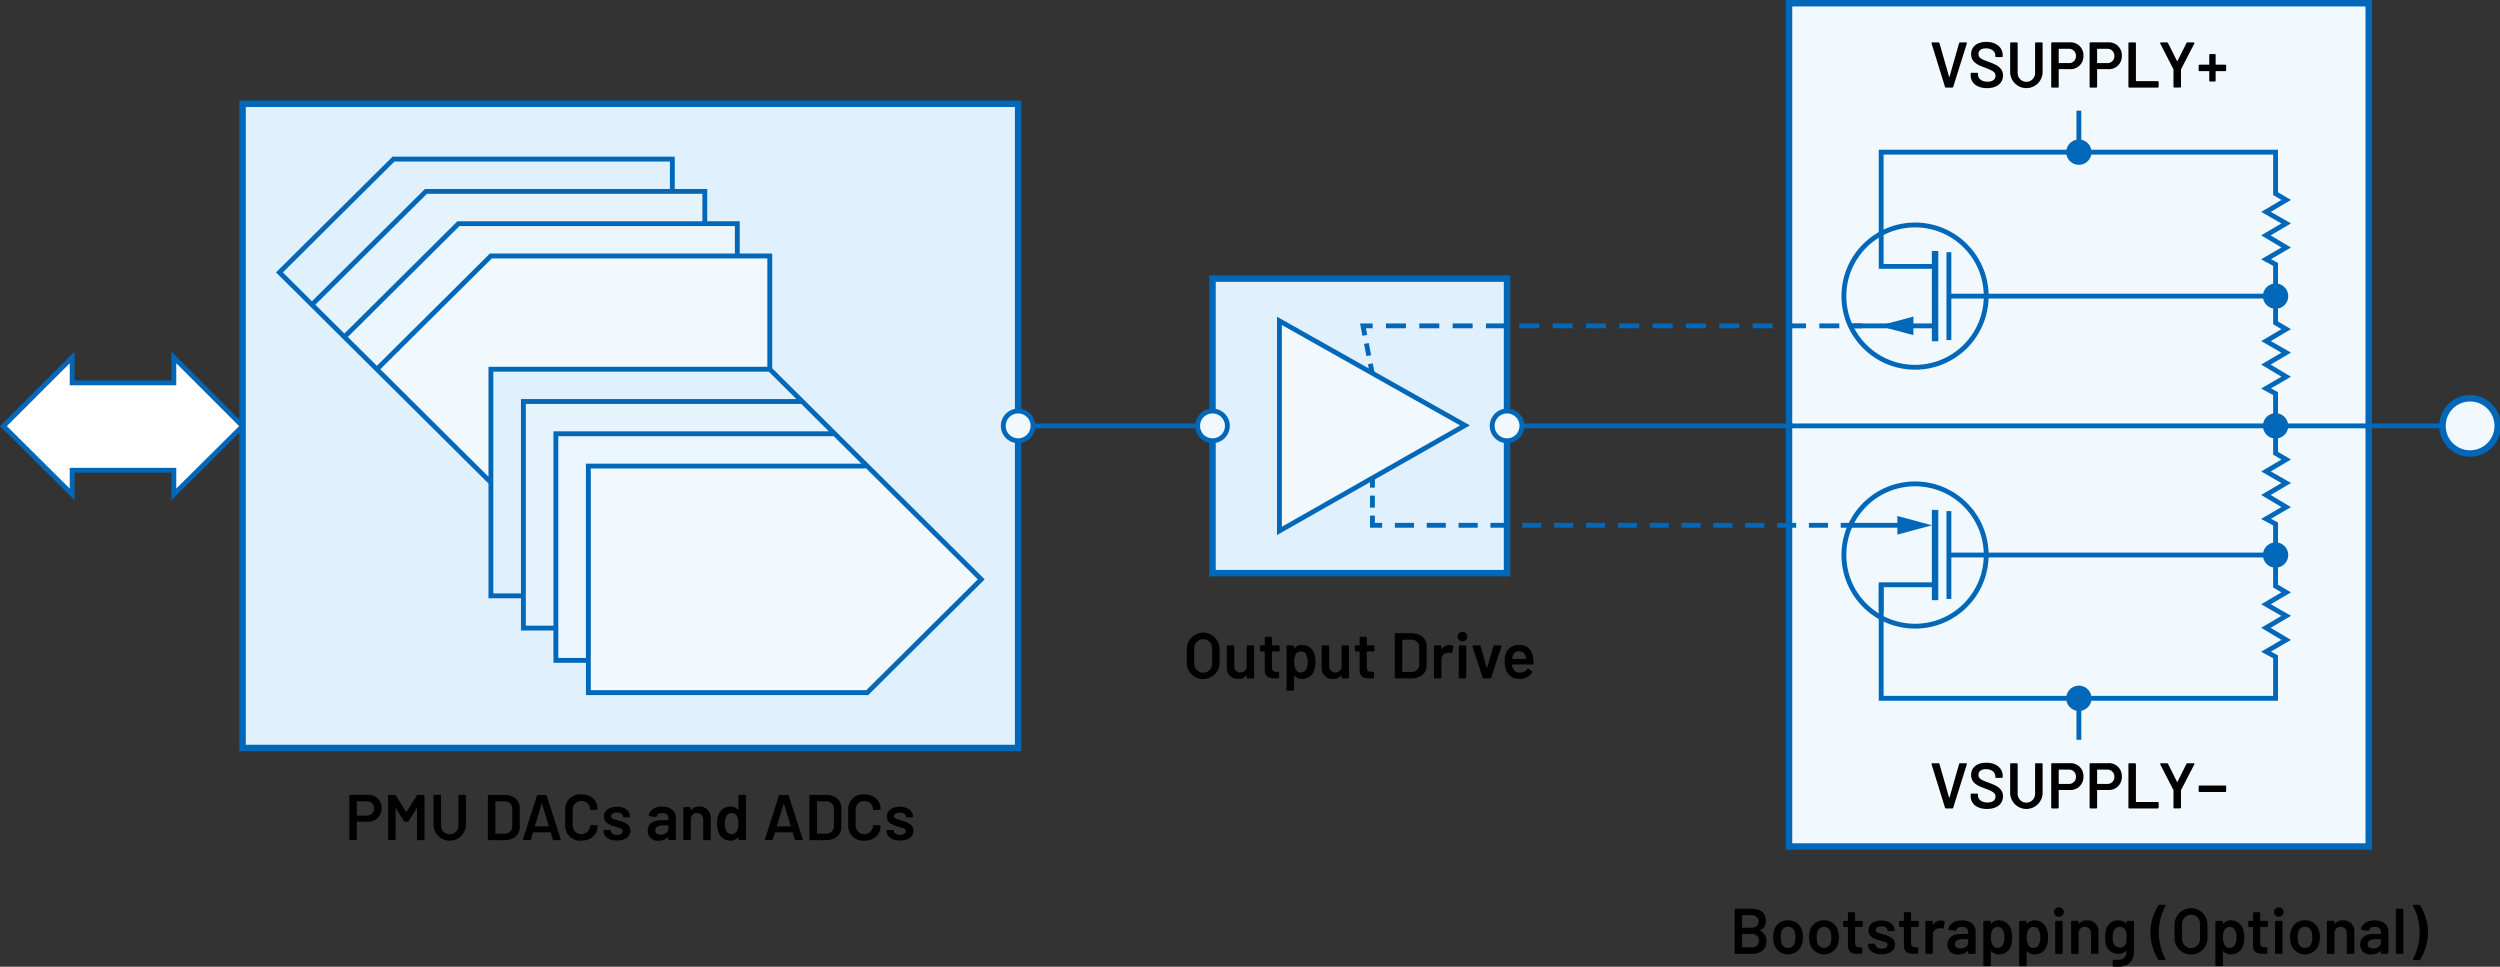
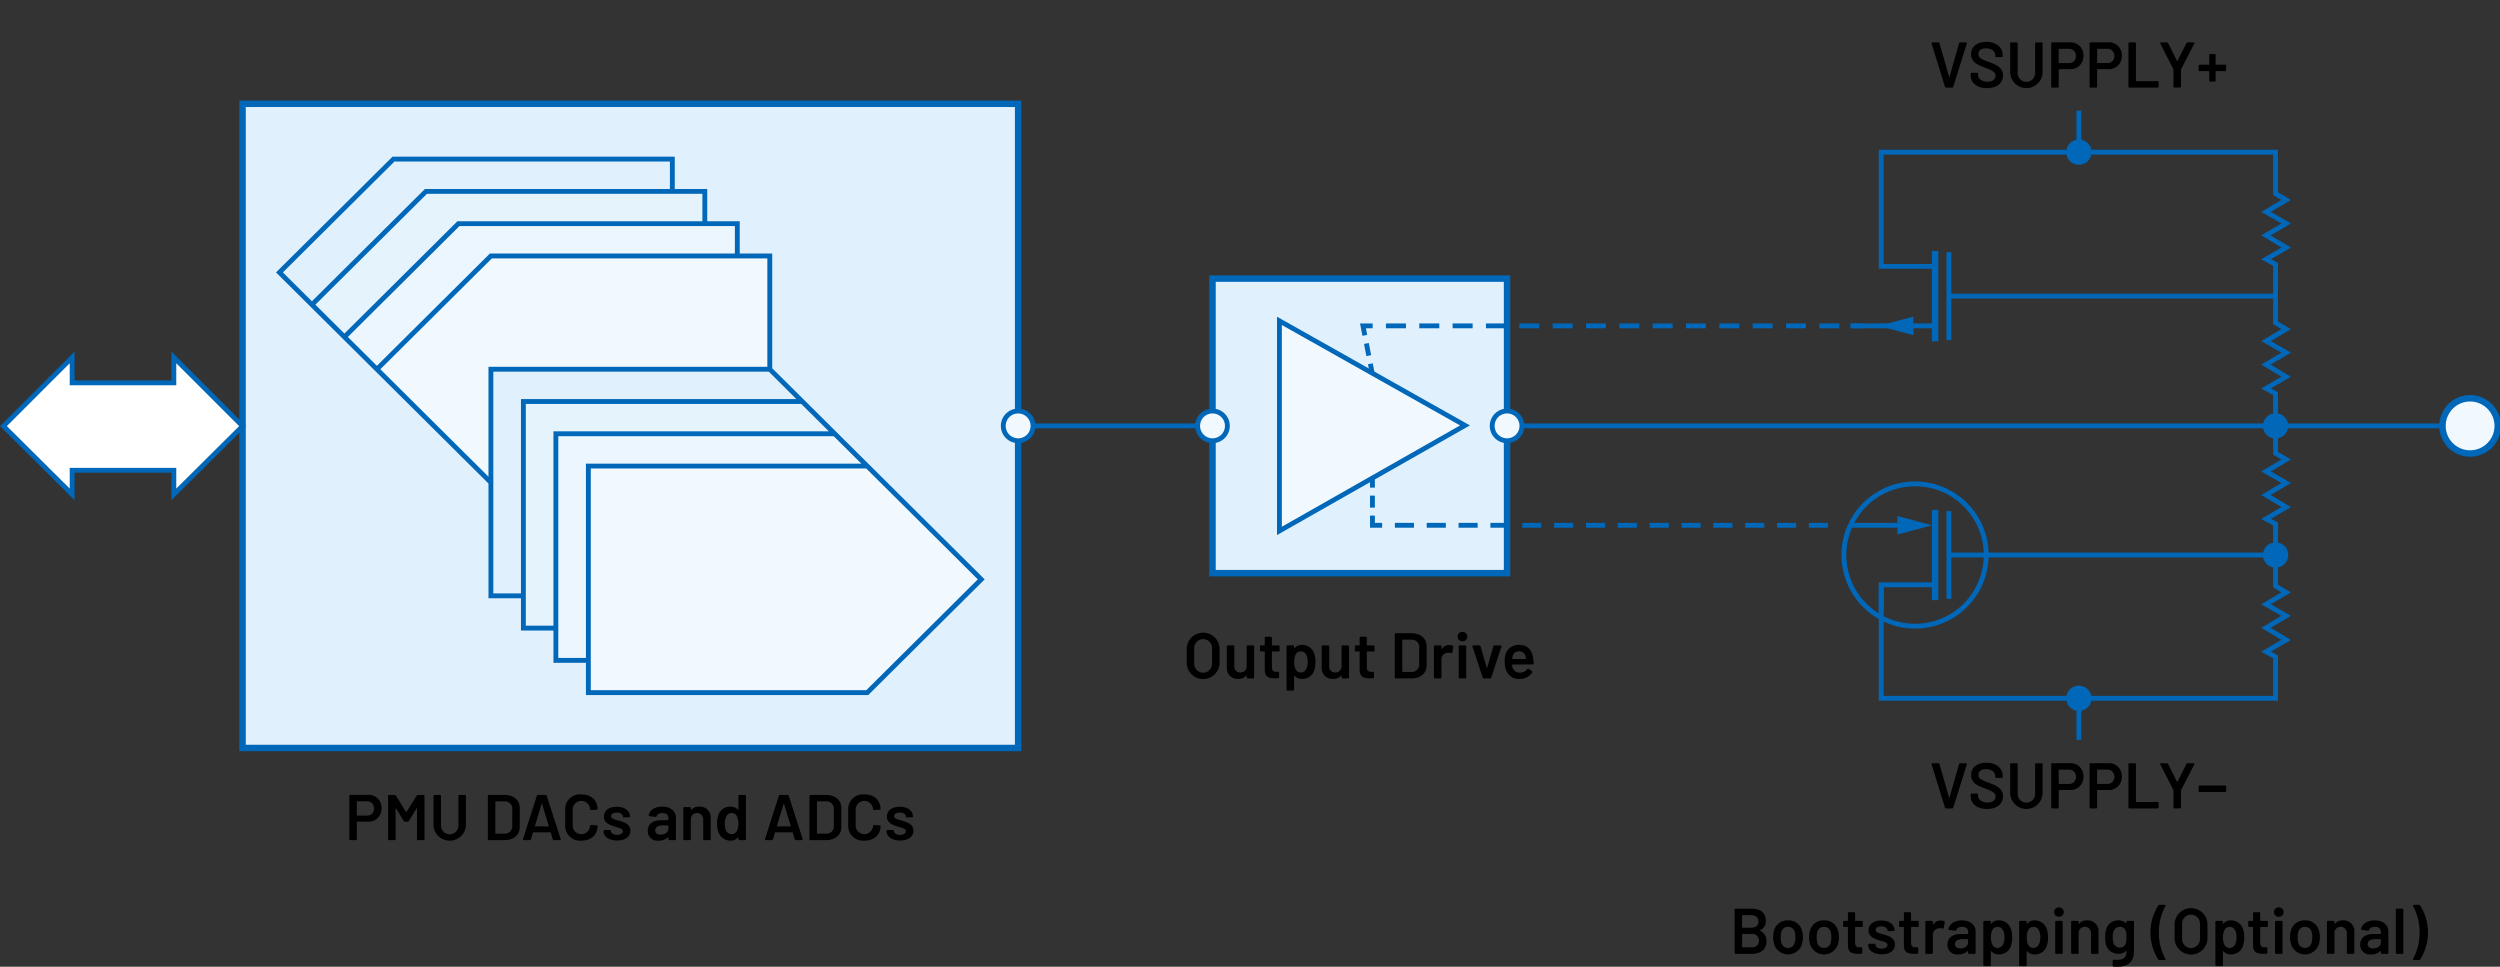
<svg xmlns="http://www.w3.org/2000/svg" width="542.205" height="209.666" viewBox="0 0 542.205 209.666">
  <rect x="0" y="0" width="542.205" height="209.666" fill="#333333" stroke="none" />
  <g id="abef704c-7893-42e6-b169-9f94d3f1745d" data-name="a3cd3fe6-9011-43a0-9b1b-bb5a41654141">
    <path d="M257.378,143.831v-3.194a3.568,3.568,0,0,1,7.13,0v3.194a3.567,3.567,0,0,1-7.13,0Zm5.505.056v-3.264a1.941,1.941,0,1,0-3.88,0V143.887a1.941,1.941,0,1,0,3.88,0Z" />
    <path d="M270.61,139.979h1.163a.206.206,0,0,1,.224.224v6.709a.206.206,0,0,1-.224.224h-1.163a.206.206,0,0,1-.224-.224v-.364c0-.07-.056-.098-.098-.028a2.041,2.041,0,0,1-1.708.714,2.306,2.306,0,0,1-2.507-2.367v-4.665a.206.206,0,0,1,.224-.224h1.177a.206.206,0,0,1,.224.224v4.202a1.27,1.27,0,0,0,1.303,1.443,1.332,1.332,0,0,0,1.387-1.443v-4.202A.206.206,0,0,1,270.61,139.979Z" />
    <path d="M277.302,141.296h-1.359a.074.074,0,0,0-.084.084v3.306c0,.728.308,1.022.967,1.022h.364a.206.206,0,0,1,.224.224v.938a.217.217,0,0,1-.224.238c-.224,0-.448.014-.672.014-1.345,0-2.199-.336-2.213-1.821v-3.922a.081.081,0,0,0-.084-.084h-.729a.206.206,0,0,1-.224-.224v-.868a.206.206,0,0,1,.224-.224h.729a.074.074,0,0,0,.084-.084V138.327a.206.206,0,0,1,.224-.224h1.106a.206.206,0,0,1,.224.224v1.569a.081.081,0,0,0,.084.084h1.359a.206.206,0,0,1,.224.224v.868A.206.206,0,0,1,277.302,141.296Z" />
    <path d="M285.297,143.579a5.425,5.425,0,0,1-.238,1.709,2.688,2.688,0,0,1-2.704,1.961,2.048,2.048,0,0,1-1.597-.687c-.042-.056-.098-.042-.098.028v2.97a.206.206,0,0,1-.224.224h-1.177a.206.206,0,0,1-.224-.224v-9.357a.206.206,0,0,1,.224-.224h1.177a.206.206,0,0,1,.224.224v.364c0,.07.056.098.098.028a1.971,1.971,0,0,1,1.597-.729,2.722,2.722,0,0,1,2.689,1.961A5.69,5.69,0,0,1,285.297,143.579Zm-1.681-.028a3.258,3.258,0,0,0-.336-1.597,1.267,1.267,0,0,0-1.176-.672,1.213,1.213,0,0,0-1.093.658,3.315,3.315,0,0,0-.322,1.625,3.246,3.246,0,0,0,.35,1.667,1.179,1.179,0,0,0,1.051.617,1.282,1.282,0,0,0,1.121-.588A3.113,3.113,0,0,0,283.616,143.551Z" />
    <path d="M291.19,139.979h1.163a.206.206,0,0,1,.224.224v6.709a.206.206,0,0,1-.224.224h-1.163a.206.206,0,0,1-.224-.224v-.364c0-.07-.056-.098-.098-.028a2.041,2.041,0,0,1-1.708.714,2.306,2.306,0,0,1-2.508-2.367v-4.665a.206.206,0,0,1,.225-.224h1.176a.206.206,0,0,1,.224.224v4.202a1.27,1.27,0,0,0,1.303,1.443,1.332,1.332,0,0,0,1.387-1.443v-4.202A.206.206,0,0,1,291.19,139.979Z" />
    <path d="M297.881,141.296h-1.359a.074.074,0,0,0-.084.084v3.306c0,.728.308,1.022.967,1.022h.364a.206.206,0,0,1,.224.224v.938a.217.217,0,0,1-.224.238c-.224,0-.448.014-.672.014-1.345,0-2.199-.336-2.213-1.821v-3.922a.081.081,0,0,0-.084-.084h-.729a.206.206,0,0,1-.224-.224v-.868a.206.206,0,0,1,.224-.224h.729a.074.074,0,0,0,.084-.084V138.327a.206.206,0,0,1,.224-.224h1.106a.206.206,0,0,1,.224.224v1.569a.081.081,0,0,0,.084.084h1.359a.206.206,0,0,1,.224.224v.868A.206.206,0,0,1,297.881,141.296Z" />
    <path d="M302.499,146.913V137.556a.206.206,0,0,1,.224-.224h3.362c2.017,0,3.334,1.121,3.334,2.872v4.062c0,1.751-1.317,2.872-3.334,2.872H302.723A.206.206,0,0,1,302.499,146.913Zm1.709-1.177h1.947a1.589,1.589,0,0,0,1.639-1.723v-3.544a1.582,1.582,0,0,0-1.653-1.737h-1.933a.074.074,0,0,0-.084.084v6.835A.074.074,0,0,0,304.208,145.736Z" />
    <path d="M315.074,140.049a.231.231,0,0,1,.126.28l-.224,1.163c-.028.154-.112.182-.266.14a1.65,1.65,0,0,0-.714-.042,1.376,1.376,0,0,0-1.373,1.415v3.908a.206.206,0,0,1-.224.224h-1.176a.206.206,0,0,1-.224-.224v-6.709a.206.206,0,0,1,.224-.224h1.176a.206.206,0,0,1,.224.224v.546c0,.07.042.098.084.028a1.864,1.864,0,0,1,1.625-.882A1.681,1.681,0,0,1,315.074,140.049Z" />
    <path d="M316.135,138.06a.99.99,0,0,1,1.051-1.008,1.016,1.016,0,1,1,0,2.031A.994.994,0,0,1,316.135,138.06Zm.238,8.853v-6.709a.206.206,0,0,1,.224-.224h1.177a.206.206,0,0,1,.224.224v6.709a.206.206,0,0,1-.224.224H316.597A.206.206,0,0,1,316.373,146.913Z" />
    <path d="M321.568,146.955l-2.213-6.724c-.056-.168.028-.252.182-.252h1.317a.241.241,0,0,1,.252.182l1.331,4.65c.028.07.084.07.112,0l1.331-4.637a.24.24,0,0,1,.252-.196l1.316.014c.154,0,.238.098.182.252l-2.199,6.709a.241.241,0,0,1-.252.182H321.82A.241.241,0,0,1,321.568,146.955Z" />
    <path d="M331.244,145.106a.197.197,0,0,1,.308-.07l.673.532a.21.21,0,0,1,.056.308,3.089,3.089,0,0,1-2.718,1.373,2.903,2.903,0,0,1-2.941-1.989,5.145,5.145,0,0,1-.28-1.737,5.086,5.086,0,0,1,.154-1.485,2.9,2.9,0,0,1,2.956-2.171c1.877,0,2.787,1.093,3.067,2.872a9.508,9.508,0,0,1,.098,1.148.206.206,0,0,1-.224.225h-4.343a.074.074,0,0,0-.084.084,1.878,1.878,0,0,0,.084.616,1.588,1.588,0,0,0,1.667,1.064A1.864,1.864,0,0,0,331.244,145.106Zm-3.152-2.857a2.197,2.197,0,0,0-.111.588c-.015.056.014.084.069.084h2.815a.075.075,0,0,0,.085-.084,3.141,3.141,0,0,0-.085-.504,1.38,1.38,0,0,0-1.429-1.064A1.296,1.296,0,0,0,328.091,142.248Z" />
    <rect x="262.969" y="60.424" width="63.884" height="63.884" fill="#e0f0fc" stroke="#0067b9" stroke-miterlimit="10" stroke-width="1.4" />
    <path d="M381.715,201.867a2.348,2.348,0,0,1,1.4,2.297c0,1.835-1.387,2.717-3.207,2.717H376.434a.206.206,0,0,1-.224-.224v-9.357a.206.206,0,0,1,.224-.224h3.362c1.975,0,3.18.826,3.18,2.647a2.064,2.064,0,0,1-1.261,2.031C381.645,201.783,381.645,201.838,381.715,201.867Zm-3.88-3.306v2.563a.074.074,0,0,0,.084.084h1.877c.994,0,1.597-.504,1.597-1.345,0-.854-.603-1.387-1.597-1.387h-1.877A.074.074,0,0,0,377.835,198.561Zm3.655,5.449a1.421,1.421,0,0,0-1.61-1.457h-1.961a.081.081,0,0,0-.084.084v2.745a.074.074,0,0,0,.084.084h1.989A1.412,1.412,0,0,0,381.491,204.01Z" />
    <path d="M384.806,204.878a5.161,5.161,0,0,1-.238-1.597,5.471,5.471,0,0,1,.225-1.597,2.993,2.993,0,0,1,3.039-2.073,2.949,2.949,0,0,1,2.942,2.059,4.779,4.779,0,0,1,.252,1.597,5.294,5.294,0,0,1-.238,1.597,3.168,3.168,0,0,1-5.981.014Zm4.427-.406a3.827,3.827,0,0,0,.153-1.177,4.511,4.511,0,0,0-.14-1.177,1.455,1.455,0,0,0-1.457-1.106,1.439,1.439,0,0,0-1.442,1.106,4.507,4.507,0,0,0-.141,1.177,4.672,4.672,0,0,0,.141,1.177,1.471,1.471,0,0,0,1.471,1.121A1.443,1.443,0,0,0,389.233,204.472Z" />
    <path d="M392.604,204.878a5.161,5.161,0,0,1-.238-1.597,5.471,5.471,0,0,1,.225-1.597,2.993,2.993,0,0,1,3.039-2.073,2.949,2.949,0,0,1,2.942,2.059,4.778,4.778,0,0,1,.252,1.597,5.294,5.294,0,0,1-.238,1.597,3.168,3.168,0,0,1-5.981.014Zm4.427-.406a3.827,3.827,0,0,0,.153-1.177,4.511,4.511,0,0,0-.14-1.177,1.455,1.455,0,0,0-1.457-1.106,1.439,1.439,0,0,0-1.442,1.106,4.507,4.507,0,0,0-.141,1.177,4.672,4.672,0,0,0,.141,1.177,1.471,1.471,0,0,0,1.471,1.121A1.443,1.443,0,0,0,397.031,204.472Z" />
    <path d="M403.778,201.04h-1.358a.074.074,0,0,0-.084.084V204.43c0,.728.308,1.022.967,1.022h.363a.206.206,0,0,1,.225.224v.938a.217.217,0,0,1-.225.238c-.224,0-.448.014-.672.014-1.345,0-2.199-.336-2.213-1.821v-3.922a.081.081,0,0,0-.084-.084h-.729a.206.206,0,0,1-.225-.224v-.868a.206.206,0,0,1,.225-.224h.729a.074.074,0,0,0,.084-.084v-1.569a.206.206,0,0,1,.224-.224h1.106a.206.206,0,0,1,.225.224v1.569a.08.08,0,0,0,.084.084h1.358a.206.206,0,0,1,.225.224v.868A.206.206,0,0,1,403.778,201.04Z" />
    <path d="M405.176,204.976v-.07a.206.206,0,0,1,.224-.224h1.121c.14,0,.224.042.224.098v.098c0,.462.546.868,1.358.868.757,0,1.261-.35,1.261-.812,0-.588-.826-.686-1.751-.994-1.12-.336-2.367-.785-2.367-2.157,0-1.331,1.135-2.143,2.788-2.143,1.723,0,2.857.882,2.857,2.129,0,.098-.084.168-.225.168h-1.078c-.141,0-.225-.028-.225-.084v-.084c0-.462-.49-.854-1.33-.854-.715,0-1.233.266-1.233.77,0,.574.785.714,1.724.98,1.162.336,2.465.771,2.465,2.171,0,1.345-1.148,2.129-2.871,2.129C406.325,206.965,405.176,206.111,405.176,204.976Z" />
    <path d="M415.915,201.04H414.557a.074.074,0,0,0-.084.084V204.43c0,.728.308,1.022.967,1.022h.363a.206.206,0,0,1,.225.224v.938a.217.217,0,0,1-.225.238c-.224,0-.448.014-.672.014-1.345,0-2.199-.336-2.213-1.821v-3.922a.081.081,0,0,0-.084-.084h-.729a.206.206,0,0,1-.225-.224v-.868a.206.206,0,0,1,.225-.224h.729a.074.074,0,0,0,.084-.084v-1.569a.206.206,0,0,1,.224-.224h1.106a.206.206,0,0,1,.225.224v1.569a.08.08,0,0,0,.084.084h1.358a.206.206,0,0,1,.225.224v.868A.206.206,0,0,1,415.915,201.04Z" />
    <path d="M421.656,199.793a.23.23,0,0,1,.126.28l-.224,1.163c-.028.154-.112.182-.267.14a1.648,1.648,0,0,0-.714-.042,1.376,1.376,0,0,0-1.373,1.415v3.908a.206.206,0,0,1-.225.224h-1.176a.206.206,0,0,1-.225-.224V199.948a.206.206,0,0,1,.225-.224h1.176a.206.206,0,0,1,.225.224v.546c0,.07.042.098.084.028a1.864,1.864,0,0,1,1.625-.882A1.679,1.679,0,0,1,421.656,199.793Z" />
    <path d="M428.475,201.993v4.665a.206.206,0,0,1-.225.224h-1.176a.206.206,0,0,1-.225-.224v-.35c0-.07-.042-.084-.098-.042a2.804,2.804,0,0,1-2.018.729,2.078,2.078,0,0,1-2.367-2.115c0-1.443,1.051-2.312,2.914-2.312H426.766a.074.074,0,0,0,.084-.084v-.322c0-.714-.42-1.148-1.303-1.148-.672,0-1.106.252-1.246.658-.043.14-.112.196-.253.182l-1.261-.154c-.14-.014-.224-.084-.21-.182.168-1.107,1.317-1.905,2.928-1.905C427.312,199.611,428.475,200.62,428.475,201.993Zm-1.625,2.423v-.645a.074.074,0,0,0-.084-.084H425.603c-.98,0-1.61.378-1.61,1.079,0,.616.519.938,1.19.938C426.066,205.704,426.85,205.186,426.85,204.416Z" />
    <path d="M436.412,203.323a5.426,5.426,0,0,1-.237,1.709,2.689,2.689,0,0,1-2.704,1.961,2.049,2.049,0,0,1-1.597-.687c-.042-.056-.098-.042-.098.028v2.97a.206.206,0,0,1-.225.224h-1.177a.206.206,0,0,1-.224-.224V199.948a.206.206,0,0,1,.224-.224h1.177a.206.206,0,0,1,.225.224v.364c0,.07.056.098.098.028a1.971,1.971,0,0,1,1.597-.729,2.722,2.722,0,0,1,2.689,1.961A5.69,5.69,0,0,1,436.412,203.323Zm-1.681-.028a3.264,3.264,0,0,0-.336-1.597,1.268,1.268,0,0,0-1.177-.672,1.213,1.213,0,0,0-1.093.658,3.321,3.321,0,0,0-.322,1.625,3.241,3.241,0,0,0,.351,1.667,1.179,1.179,0,0,0,1.051.617,1.281,1.281,0,0,0,1.12-.588A3.109,3.109,0,0,0,434.732,203.295Z" />
    <path d="M444.183,203.323a5.425,5.425,0,0,1-.238,1.709,2.688,2.688,0,0,1-2.703,1.961,2.047,2.047,0,0,1-1.597-.687c-.042-.056-.099-.042-.099.028v2.97a.206.206,0,0,1-.224.224h-1.177a.206.206,0,0,1-.225-.224V199.948a.206.206,0,0,1,.225-.224h1.177a.206.206,0,0,1,.224.224v.364c0,.07.057.098.099.028a1.971,1.971,0,0,1,1.597-.729,2.722,2.722,0,0,1,2.689,1.961A5.69,5.69,0,0,1,444.183,203.323Zm-1.681-.028a3.252,3.252,0,0,0-.337-1.597,1.265,1.265,0,0,0-1.176-.672,1.213,1.213,0,0,0-1.093.658,3.31,3.31,0,0,0-.322,1.625,3.252,3.252,0,0,0,.35,1.667,1.18,1.18,0,0,0,1.051.617,1.283,1.283,0,0,0,1.121-.588A3.117,3.117,0,0,0,442.502,203.295Z" />
    <path d="M445.495,197.804a.99.99,0,0,1,1.051-1.008,1.016,1.016,0,1,1,0,2.031A.994.994,0,0,1,445.495,197.804Zm.238,8.853V199.948a.206.206,0,0,1,.224-.224h1.177a.206.206,0,0,1,.225.224v6.709a.206.206,0,0,1-.225.224h-1.177A.206.206,0,0,1,445.734,206.657Z" />
    <path d="M455.13,202.119v4.539a.206.206,0,0,1-.224.224h-1.177a.206.206,0,0,1-.225-.224v-4.202a1.348,1.348,0,1,0-2.689-.014v4.216a.206.206,0,0,1-.224.224H449.415a.206.206,0,0,1-.224-.224V199.948a.206.206,0,0,1,.224-.224h1.177a.206.206,0,0,1,.224.224v.378c0,.07.042.098.084.042a2.05,2.05,0,0,1,1.724-.756A2.339,2.339,0,0,1,455.13,202.119Z" />
    <path d="M461.415,199.723h1.177a.207.207,0,0,1,.225.224v6.458c0,2.857-2.214,3.432-4.44,3.222-.141-.014-.196-.098-.196-.252l.042-1.036c0-.14.098-.21.252-.196,1.807.154,2.718-.252,2.718-1.779v-.084c0-.07-.042-.098-.099-.042a2.106,2.106,0,0,1-1.61.603,2.701,2.701,0,0,1-2.718-1.877,6.508,6.508,0,0,1-.182-1.695,5.396,5.396,0,0,1,.224-1.779,2.649,2.649,0,0,1,2.577-1.877,2.293,2.293,0,0,1,1.709.63c.057.056.099.028.099-.042v-.252A.206.206,0,0,1,461.415,199.723Zm-.224,3.53a3.685,3.685,0,0,0-.112-1.219,1.291,1.291,0,0,0-1.331-1.022,1.395,1.395,0,0,0-1.358,1.022,3.253,3.253,0,0,0-.168,1.233,3.667,3.667,0,0,0,.14,1.218,1.422,1.422,0,0,0,1.401,1.023,1.284,1.284,0,0,0,1.33-1.009A4.414,4.414,0,0,0,461.192,203.253Z" />
    <path d="M468.078,208.086a11.002,11.002,0,0,1,.014-11.71.305.305,0,0,1,.267-.14h1.12c.168,0,.238.112.154.266a11.887,11.887,0,0,0-1.415,5.757,11.736,11.736,0,0,0,1.415,5.701c.084.154.014.266-.154.266h-1.135A.303.303,0,0,1,468.078,208.086Z" />
    <path d="M471.632,203.576v-3.194a3.568,3.568,0,0,1,7.13,0v3.194a3.567,3.567,0,0,1-7.13,0Zm5.506.056v-3.264a1.941,1.941,0,1,0-3.881,0v3.264a1.941,1.941,0,1,0,3.881,0Z" />
    <path d="M486.742,203.323a5.426,5.426,0,0,1-.237,1.709,2.689,2.689,0,0,1-2.704,1.961,2.049,2.049,0,0,1-1.597-.687c-.042-.056-.098-.042-.098.028v2.97a.206.206,0,0,1-.225.224h-1.177a.206.206,0,0,1-.224-.224V199.948a.206.206,0,0,1,.224-.224h1.177a.206.206,0,0,1,.225.224v.364c0,.07.056.098.098.028a1.971,1.971,0,0,1,1.597-.729,2.722,2.722,0,0,1,2.689,1.961A5.69,5.69,0,0,1,486.742,203.323Zm-1.681-.028a3.264,3.264,0,0,0-.336-1.597,1.268,1.268,0,0,0-1.177-.672,1.213,1.213,0,0,0-1.093.658,3.321,3.321,0,0,0-.322,1.625,3.241,3.241,0,0,0,.351,1.667,1.179,1.179,0,0,0,1.051.617,1.281,1.281,0,0,0,1.12-.588A3.109,3.109,0,0,0,485.061,203.295Z" />
    <path d="M491.641,201.04h-1.359a.074.074,0,0,0-.084.084V204.43c0,.728.309,1.022.967,1.022h.364a.206.206,0,0,1,.224.224v.938a.216.216,0,0,1-.224.238c-.225,0-.448.014-.673.014-1.345,0-2.199-.336-2.213-1.821v-3.922a.081.081,0,0,0-.084-.084h-.729a.206.206,0,0,1-.224-.224v-.868a.206.206,0,0,1,.224-.224h.729a.074.074,0,0,0,.084-.084v-1.569a.206.206,0,0,1,.225-.224H489.974a.206.206,0,0,1,.224.224v1.569a.081.081,0,0,0,.084.084H491.641a.206.206,0,0,1,.224.224v.868A.206.206,0,0,1,491.641,201.04Z" />
    <path d="M493.178,197.804a.99.99,0,0,1,1.051-1.008,1.016,1.016,0,1,1,0,2.031A.994.994,0,0,1,493.178,197.804Zm.238,8.853V199.948a.206.206,0,0,1,.225-.224h1.177a.206.206,0,0,1,.224.224v6.709a.206.206,0,0,1-.224.224H493.641A.206.206,0,0,1,493.416,206.657Z" />
    <path d="M496.916,204.878a5.161,5.161,0,0,1-.238-1.597,5.471,5.471,0,0,1,.225-1.597,2.993,2.993,0,0,1,3.039-2.073,2.949,2.949,0,0,1,2.942,2.059,4.778,4.778,0,0,1,.252,1.597,5.294,5.294,0,0,1-.238,1.597,3.168,3.168,0,0,1-5.981.014Zm4.427-.406a3.827,3.827,0,0,0,.153-1.177,4.511,4.511,0,0,0-.14-1.177,1.455,1.455,0,0,0-1.457-1.106,1.439,1.439,0,0,0-1.442,1.106,4.507,4.507,0,0,0-.141,1.177,4.672,4.672,0,0,0,.141,1.177,1.471,1.471,0,0,0,1.471,1.121A1.443,1.443,0,0,0,501.343,204.472Z" />
    <path d="M510.612,202.119v4.539a.206.206,0,0,1-.225.224h-1.177a.206.206,0,0,1-.224-.224v-4.202a1.348,1.348,0,1,0-2.689-.014v4.216a.206.206,0,0,1-.225.224h-1.176a.206.206,0,0,1-.225-.224V199.948a.206.206,0,0,1,.225-.224h1.176a.206.206,0,0,1,.225.224v.378c0,.07.042.098.084.042a2.048,2.048,0,0,1,1.723-.756A2.339,2.339,0,0,1,510.612,202.119Z" />
    <path d="M517.989,201.993v4.665a.206.206,0,0,1-.224.224h-1.177a.206.206,0,0,1-.224-.224v-.35c0-.07-.042-.084-.099-.042a2.803,2.803,0,0,1-2.017.729,2.078,2.078,0,0,1-2.367-2.115c0-1.443,1.05-2.312,2.913-2.312h1.485a.074.074,0,0,0,.084-.084v-.322c0-.714-.421-1.148-1.303-1.148-.673,0-1.107.252-1.247.658-.042.14-.112.196-.252.182l-1.261-.154c-.141-.014-.225-.084-.21-.182.168-1.107,1.316-1.905,2.928-1.905C516.827,199.611,517.989,200.62,517.989,201.993Zm-1.624,2.423v-.645a.074.074,0,0,0-.084-.084h-1.163c-.98,0-1.611.378-1.611,1.079,0,.616.519.938,1.191.938C515.579,205.704,516.365,205.186,516.365,204.416Z" />
    <path d="M519.61,206.657v-9.357a.206.206,0,0,1,.225-.224h1.177a.206.206,0,0,1,.224.224v9.357a.206.206,0,0,1-.224.224h-1.177A.206.206,0,0,1,519.61,206.657Z" />
    <path d="M524.637,208.226h-1.135c-.168,0-.238-.112-.154-.266a11.736,11.736,0,0,0,1.415-5.701,11.887,11.887,0,0,0-1.415-5.757c-.084-.154-.014-.266.154-.266h1.12a.305.305,0,0,1,.267.14,11.002,11.002,0,0,1,.014,11.71A.304.304,0,0,1,524.637,208.226Z" />
    <polygon points="277.484 69.591 277.484 115.142 317.727 92.263 277.484 69.591 277.484 69.591" fill="#f1f9fe" stroke="#0067b9" stroke-miterlimit="14.3" stroke-width="1.05" />
    <rect x="52.605" y="22.509" width="168.212" height="139.714" fill="#e0f0fc" stroke="#0067b9" stroke-miterlimit="10" stroke-width="1.4" />
    <polygon points="67.65 65.341 92.163 40.985 145.294 40.985 145.294 35.035 85.551 35.035 61.35 59.081 67.65 65.341" fill="#f1f9fe" opacity="0" />
    <polygon points="92.596 42.035 68.395 66.081 74.695 72.341 99.207 47.985 152.339 47.985 152.339 42.035 92.596 42.035" fill="#f1f9fe" opacity="0.33" />
    <polygon points="99.64 49.035 75.44 73.081 81.74 79.341 106.252 54.985 159.384 54.985 159.384 49.035 99.64 49.035" fill="#f1f9fe" opacity="0.66" />
    <polygon points="105.944 103.39 105.944 79.556 166.428 79.556 166.428 56.035 106.685 56.035 82.485 80.081 105.944 103.39" fill="#f1f9fe" />
    <polygon points="112.989 86.556 172.725 86.556 166.737 80.606 106.994 80.606 106.994 128.698 112.989 128.698 112.989 86.556" fill="#f1f9fe" opacity="0" />
    <polygon points="120.033 93.556 179.77 93.556 173.782 87.606 114.039 87.606 114.039 135.698 120.033 135.698 120.033 93.556" fill="#f1f9fe" opacity="0.33" />
    <polygon points="127.078 100.556 186.815 100.556 180.827 94.606 121.083 94.606 121.083 142.698 127.078 142.698 127.078 100.556" fill="#f1f9fe" opacity="0.66" />
    <polygon points="187.872 101.606 128.128 101.606 128.128 149.698 187.872 149.698 212.072 125.652 187.872 101.606" fill="#f1f9fe" />
    <path d="M213.187,125.28l-6.914-6.87-.131-.13-7.003-6.958-.042-.042-7.003-6.958-.042-.042-24.574-24.417V54.985h-7.044v-7h-7.045v-7h-7.045v-7H85.118L59.86,59.081l.375.372,6.67,6.628h0l.375.372,7.003,6.958.042.042L99.207,98.177h0l6.736,6.693v24.878h7.045v7h7.045v7h7.045v7h61.226l25.257-25.096Zm-85.059,24.419V101.606h59.743l24.201,24.046-24.201,24.046Zm-7.045-55.093h59.743l5.988,5.95H127.078v42.143h-5.995Zm-7.045-7h59.743l5.988,5.95h-59.737v42.143h-5.995Zm31.256-52.571v5.95H92.163L67.65,65.341l-6.3-6.26L85.551,35.035Zm7.045,12.95H99.207l-24.512,24.356-6.3-6.26L92.596,42.035h59.743Zm7.045,7h-53.132L81.74,79.341l-6.3-6.26L99.64,49.035H159.384ZM82.485,80.081l24.2-24.046h59.743v23.521H105.944v23.834Zm24.509.525H166.737l5.988,5.95h-59.737v42.143h-5.995Z" fill="#0067b9" />
    <line x1="262.969" y1="92.366" x2="220.817" y2="92.366" fill="none" stroke="#0067b9" stroke-miterlimit="14.3" stroke-width="1.05" />
    <path d="M259.747,92.366h0A3.224,3.224,0,1,1,262.969,95.59a3.223,3.223,0,0,1-3.222-3.224Z" fill="#f1f9fe" stroke="#0067b9" stroke-miterlimit="14.3" stroke-width="1.05" />
    <path d="M217.595,92.366h0A3.224,3.224,0,1,1,220.817,95.59a3.223,3.223,0,0,1-3.222-3.224Z" fill="#f1f9fe" stroke="#0067b9" stroke-miterlimit="14.3" stroke-width="1.05" />
    <path d="M82.753,175.314a2.804,2.804,0,0,1-3.054,2.885h-2.227a.081.081,0,0,0-.084.084v3.698a.206.206,0,0,1-.224.224H75.988a.206.206,0,0,1-.224-.224v-9.371a.206.206,0,0,1,.224-.224h3.796A2.79,2.79,0,0,1,82.753,175.314Zm-1.625.042a1.489,1.489,0,0,0-1.583-1.569H77.473a.081.081,0,0,0-.084.084v2.928a.081.081,0,0,0,.084.084h2.073A1.471,1.471,0,0,0,81.128,175.356Z" />
    <path d="M84.177,181.982v-9.357a.206.206,0,0,1,.224-.224h1.191a.323.323,0,0,1,.28.154l2.186,3.53a.058.058,0,0,0,.112,0l2.213-3.53a.323.323,0,0,1,.28-.154h1.177a.206.206,0,0,1,.224.224v9.357a.206.206,0,0,1-.224.224H90.662a.206.206,0,0,1-.224-.224v-6.625c0-.084-.056-.098-.098-.028l-1.667,2.731a.323.323,0,0,1-.28.154H87.847a.322.322,0,0,1-.28-.154l-1.667-2.731c-.042-.07-.098-.056-.098.028v6.625a.206.206,0,0,1-.224.224H84.401A.206.206,0,0,1,84.177,181.982Z" />
    <path d="M94.019,179.026v-6.401a.206.206,0,0,1,.224-.224h1.177a.206.206,0,0,1,.224.224v6.429a1.891,1.891,0,0,0,3.782,0v-6.429a.206.206,0,0,1,.224-.224H100.827a.206.206,0,0,1,.224.224v6.401a3.523,3.523,0,0,1-7.032,0Z" />
    <path d="M105.807,181.982v-9.357a.206.206,0,0,1,.224-.224h3.362c2.017,0,3.334,1.121,3.334,2.872v4.062c0,1.751-1.317,2.872-3.334,2.872h-3.362A.206.206,0,0,1,105.807,181.982Zm1.709-1.177h1.947a1.589,1.589,0,0,0,1.639-1.723v-3.544a1.582,1.582,0,0,0-1.653-1.737H107.516a.074.074,0,0,0-.084.084V180.721A.074.074,0,0,0,107.516,180.805Z" />
    <path d="M119.881,182.024l-.434-1.443a.09.09,0,0,0-.098-.07h-3.67a.09.09,0,0,0-.098.07l-.434,1.443a.242.242,0,0,1-.252.182H113.62c-.154,0-.224-.098-.182-.252l2.998-9.371a.241.241,0,0,1,.252-.182h1.639a.241.241,0,0,1,.252.182l3.012,9.371c.042.154-.028.252-.182.252h-1.275A.241.241,0,0,1,119.881,182.024Zm-3.796-2.788h2.857c.056,0,.084-.028.07-.098l-1.442-4.762c-.028-.07-.084-.07-.112,0l-1.443,4.762C116,179.208,116.029,179.236,116.085,179.236Z" />
    <path d="M122.579,179.026v-3.46a3.207,3.207,0,0,1,3.516-3.278c2.101,0,3.502,1.261,3.502,3.152,0,.098-.07.154-.21.168l-1.191.07c-.14.014-.224-.028-.224-.07v-.084a1.885,1.885,0,0,0-3.768,0V179.096a1.885,1.885,0,0,0,3.768,0c0-.098.084-.168.224-.154l1.177.056c.14.014.224.028.224.07v.07c0,1.919-1.401,3.18-3.502,3.18A3.218,3.218,0,0,1,122.579,179.026Z" />
    <path d="M130.909,180.301v-.07a.206.206,0,0,1,.224-.224h1.121c.14,0,.224.042.224.098v.098c0,.462.546.868,1.358.868.756,0,1.261-.35,1.261-.812,0-.588-.826-.686-1.751-.994-1.121-.336-2.367-.785-2.367-2.157,0-1.331,1.135-2.143,2.788-2.143,1.723,0,2.857.882,2.857,2.129,0,.098-.084.168-.224.168h-1.079c-.14,0-.224-.028-.224-.084v-.084c0-.462-.49-.855-1.331-.855-.714,0-1.233.266-1.233.771,0,.574.785.714,1.723.98,1.163.336,2.465.771,2.465,2.171,0,1.345-1.148,2.129-2.872,2.129C132.057,182.29,130.909,181.435,130.909,180.301Z" />
    <path d="M146.592,177.317v4.665a.206.206,0,0,1-.224.224h-1.176a.206.206,0,0,1-.224-.224v-.35c0-.07-.042-.084-.098-.042a2.803,2.803,0,0,1-2.017.729,2.078,2.078,0,0,1-2.367-2.115c0-1.443,1.05-2.312,2.914-2.312h1.485a.074.074,0,0,0,.084-.084v-.322c0-.714-.42-1.148-1.303-1.148-.672,0-1.107.252-1.247.658-.042.14-.112.196-.252.182l-1.261-.154c-.14-.014-.224-.084-.21-.182.168-1.107,1.317-1.905,2.928-1.905C145.429,174.936,146.592,175.945,146.592,177.317Zm-1.625,2.423V179.096a.074.074,0,0,0-.084-.084h-1.163c-.98,0-1.611.378-1.611,1.079,0,.616.519.938,1.191.938C144.182,181.029,144.967,180.511,144.967,179.741Z" />
    <path d="M154.138,177.443v4.539a.206.206,0,0,1-.224.224h-1.177a.206.206,0,0,1-.224-.224v-4.202a1.348,1.348,0,1,0-2.689-.014v4.216a.206.206,0,0,1-.224.224h-1.176a.206.206,0,0,1-.224-.224V175.272a.206.206,0,0,1,.224-.224h1.176a.206.206,0,0,1,.224.224v.378c0,.07.042.098.084.042a2.049,2.049,0,0,1,1.723-.756A2.339,2.339,0,0,1,154.138,177.443Z" />
    <path d="M160.381,172.401H161.558a.206.206,0,0,1,.224.224v9.357a.206.206,0,0,1-.224.224h-1.177a.206.206,0,0,1-.224-.224v-.364c0-.07-.056-.098-.098-.028a1.974,1.974,0,0,1-1.597.729,2.721,2.721,0,0,1-2.689-1.961,5.67,5.67,0,0,1-.252-1.751,5.425,5.425,0,0,1,.238-1.709,2.688,2.688,0,0,1,2.704-1.961,2.049,2.049,0,0,1,1.597.687c.042.056.098.042.098-.028v-2.97A.206.206,0,0,1,160.381,172.401Zm-.252,6.219a3.243,3.243,0,0,0-.35-1.667,1.18,1.18,0,0,0-1.05-.616,1.281,1.281,0,0,0-1.121.588,3.113,3.113,0,0,0-.406,1.709,3.258,3.258,0,0,0,.336,1.597,1.269,1.269,0,0,0,1.177.672,1.215,1.215,0,0,0,1.093-.658A3.315,3.315,0,0,0,160.129,178.62Z" />
    <path d="M172.366,182.024l-.434-1.443a.09.09,0,0,0-.098-.07h-3.67a.09.09,0,0,0-.098.07l-.434,1.443a.242.242,0,0,1-.252.182h-1.274c-.154,0-.224-.098-.182-.252l2.998-9.371a.241.241,0,0,1,.252-.182h1.639a.241.241,0,0,1,.252.182l3.012,9.371c.042.154-.028.252-.182.252h-1.275A.241.241,0,0,1,172.366,182.024Zm-3.796-2.788h2.857c.056,0,.084-.028.07-.098l-1.443-4.762c-.028-.07-.084-.07-.112,0l-1.443,4.762C168.486,179.208,168.514,179.236,168.57,179.236Z" />
    <path d="M175.555,181.982v-9.357a.206.206,0,0,1,.224-.224h3.362c2.017,0,3.334,1.121,3.334,2.872v4.062c0,1.751-1.317,2.872-3.334,2.872h-3.362A.206.206,0,0,1,175.555,181.982Zm1.709-1.177h1.947a1.589,1.589,0,0,0,1.639-1.723v-3.544a1.582,1.582,0,0,0-1.653-1.737h-1.933a.074.074,0,0,0-.084.084V180.721A.074.074,0,0,0,177.264,180.805Z" />
    <path d="M183.954,179.026v-3.46a3.207,3.207,0,0,1,3.516-3.278c2.101,0,3.502,1.261,3.502,3.152,0,.098-.07.154-.21.168l-1.191.07c-.14.014-.224-.028-.224-.07v-.084a1.885,1.885,0,0,0-3.768,0V179.096a1.885,1.885,0,0,0,3.768,0c0-.098.084-.168.224-.154l1.177.056c.14.014.224.028.224.07v.07c0,1.919-1.401,3.18-3.502,3.18A3.218,3.218,0,0,1,183.954,179.026Z" />
    <path d="M192.285,180.301v-.07a.206.206,0,0,1,.224-.224h1.121c.14,0,.224.042.224.098v.098c0,.462.546.868,1.358.868.756,0,1.261-.35,1.261-.812,0-.588-.826-.686-1.751-.994-1.121-.336-2.367-.785-2.367-2.157,0-1.331,1.135-2.143,2.788-2.143,1.723,0,2.857.882,2.857,2.129,0,.098-.084.168-.224.168h-1.079c-.14,0-.224-.028-.224-.084v-.084c0-.462-.49-.855-1.331-.855-.714,0-1.233.266-1.233.771,0,.574.785.714,1.723.98,1.163.336,2.465.771,2.465,2.171,0,1.345-1.149,2.129-2.872,2.129C193.433,182.29,192.285,181.435,192.285,180.301Z" />
  </g>
  <g id="a5a44e85-c19a-4f88-ad8a-347049a8c933" data-name="Layer 1">
    <polygon points="15.645 101.993 15.645 107.219 0.744 92.416 15.645 77.514 15.645 83.029 37.704 83.029 37.704 77.514 52.605 92.416 37.704 107.219 37.704 101.993 15.645 101.993" fill="#fff" stroke="#0067b9" stroke-miterlimit="14.3" stroke-width="1.05" />
-     <rect x="388.006" y="0.7" width="125.728" height="182.895" fill="#f1f9fe" stroke="#0067b9" stroke-miterlimit="10" stroke-width="1.4" />
    <line x1="532.323" y1="92.366" x2="326.855" y2="92.366" fill="none" stroke="#0067b9" stroke-miterlimit="14.3" stroke-width="1.05" />
    <path d="M535.62,98.354a5.988,5.988,0,1,0-5.886-5.987,5.965,5.965,0,0,0,5.886,5.987Z" fill="#f1f9fe" stroke="#0067b9" stroke-width="1.4" fill-rule="evenodd" />
    <line x1="450.871" y1="33.004" x2="450.871" y2="24.004" fill="none" stroke="#0067b9" stroke-miterlimit="14.3" stroke-width="1.05" />
    <line x1="450.871" y1="160.45" x2="450.871" y2="151.45" fill="none" stroke="#0067b9" stroke-miterlimit="14.3" stroke-width="1.05" />
    <line x1="403.908" y1="70.672" x2="401.807" y2="70.672" fill="none" stroke="#0067b9" stroke-miterlimit="14.3" stroke-width="1.05" />
    <line x1="398.916" y1="70.672" x2="299.151" y2="70.672" fill="none" stroke="#0067b9" stroke-miterlimit="14.3" stroke-width="1.05" stroke-dasharray="4.338 2.892" />
    <polyline points="297.705 70.672 295.605 70.672 296.006 72.733" fill="none" stroke="#0067b9" stroke-miterlimit="14.3" stroke-width="1.05" />
    <line x1="296.348" y1="74.494" x2="297.033" y2="78.016" fill="none" stroke="#0067b9" stroke-miterlimit="14.3" stroke-width="1.05" stroke-dasharray="2.691 1.794" />
    <line x1="297.204" y1="78.896" x2="297.605" y2="80.957" fill="none" stroke="#0067b9" stroke-miterlimit="14.3" stroke-width="1.05" />
    <line x1="413.34" y1="70.672" x2="401.32" y2="70.672" fill="none" stroke="#0067b9" stroke-miterlimit="14.3" stroke-width="1.05" />
-     <line x1="401.32" y1="113.927" x2="399.22" y2="113.927" fill="none" stroke="#0067b9" stroke-miterlimit="14.3" stroke-width="1.05" />
    <line x1="396.457" y1="113.927" x2="301.141" y2="113.927" fill="none" stroke="#0067b9" stroke-miterlimit="14.3" stroke-width="1.05" stroke-dasharray="4.144 2.763" />
    <polyline points="299.759 113.927 297.659 113.927 297.659 111.827" fill="none" stroke="#0067b9" stroke-miterlimit="14.3" stroke-width="1.05" />
    <line x1="297.659" y1="110.093" x2="297.659" y2="106.626" fill="none" stroke="#0067b9" stroke-miterlimit="14.3" stroke-width="1.05" stroke-dasharray="2.6 1.734" />
    <line x1="297.659" y1="105.76" x2="297.659" y2="103.66" fill="none" stroke="#0067b9" stroke-miterlimit="14.3" stroke-width="1.05" />
    <path d="M421.829,18.822,418.93,9.451c-.042-.154.028-.252.183-.252h1.274a.228.228,0,0,1,.252.182l2.073,7.242c.028.07.084.07.112,0l2.059-7.228a.243.243,0,0,1,.252-.196h1.247c.154,0,.224.098.182.252l-2.941,9.371a.241.241,0,0,1-.252.182h-1.289A.241.241,0,0,1,421.829,18.822Z" />
    <path d="M427.4,16.301v-.294a.206.206,0,0,1,.225-.224h1.148a.196.196,0,0,1,.224.21v.224c0,.827.785,1.499,2.073,1.499,1.205,0,1.724-.588,1.724-1.303,0-.812-.729-1.135-2.241-1.723-1.541-.56-3.054-1.163-3.054-2.941,0-1.667,1.316-2.662,3.291-2.662,2.13,0,3.559,1.163,3.559,2.886v.182a.206.206,0,0,1-.225.224H432.975c-.14,0-.224-.07-.224-.168v-.154c0-.84-.715-1.569-2.031-1.569-1.037,0-1.625.448-1.625,1.232,0,.854.672,1.135,2.283,1.723,1.429.546,3.039,1.135,3.039,2.928,0,1.639-1.316,2.746-3.474,2.746S427.4,18.01,427.4,16.301Z" />
    <path d="M435.968,15.825V9.423a.206.206,0,0,1,.225-.224h1.177a.206.206,0,0,1,.224.224v6.429a1.891,1.891,0,0,0,3.782,0V9.423a.206.206,0,0,1,.224-.224h1.177a.206.206,0,0,1,.225.224v6.401a3.524,3.524,0,0,1-7.032,0Z" />
    <path d="M451.862,12.113a2.804,2.804,0,0,1-3.054,2.885h-2.228a.081.081,0,0,0-.084.084v3.698a.206.206,0,0,1-.224.224h-1.177a.206.206,0,0,1-.225-.224V9.409a.206.206,0,0,1,.225-.224H448.892A2.79,2.79,0,0,1,451.862,12.113Zm-1.625.042a1.489,1.489,0,0,0-1.583-1.569h-2.073a.081.081,0,0,0-.084.084V13.598a.081.081,0,0,0,.084.084h2.073A1.472,1.472,0,0,0,450.237,12.155Z" />
    <path d="M460.192,12.113a2.804,2.804,0,0,1-3.054,2.885h-2.228a.081.081,0,0,0-.084.084v3.698a.206.206,0,0,1-.224.224h-1.177a.206.206,0,0,1-.225-.224V9.409a.206.206,0,0,1,.225-.224h3.796A2.79,2.79,0,0,1,460.192,12.113Zm-1.625.042a1.489,1.489,0,0,0-1.583-1.569h-2.073a.081.081,0,0,0-.084.084V13.598a.081.081,0,0,0,.084.084h2.073A1.472,1.472,0,0,0,458.567,12.155Z" />
    <path d="M461.616,18.78V9.423a.206.206,0,0,1,.224-.224H463.016a.206.206,0,0,1,.225.224v8.096a.08.08,0,0,0,.084.084h4.622a.206.206,0,0,1,.225.224v.953a.206.206,0,0,1-.225.224h-6.107A.206.206,0,0,1,461.616,18.78Z" />
    <path d="M471.389,18.766v-3.684a.247.247,0,0,0-.028-.098l-2.829-5.519c-.084-.154-.014-.266.154-.266h1.274a.276.276,0,0,1,.267.168l1.919,3.852a.058.058,0,0,0,.111,0l1.934-3.852a.274.274,0,0,1,.266-.168h1.289c.168,0,.238.112.154.266l-2.857,5.519a.335.335,0,0,0-.028.098V18.766a.206.206,0,0,1-.225.224h-1.176A.206.206,0,0,1,471.389,18.766Z" />
    <path d="M482.815,14.256v.953a.206.206,0,0,1-.225.224H480.616a.081.081,0,0,0-.084.084v1.947a.206.206,0,0,1-.225.224h-.938a.206.206,0,0,1-.224-.224V15.516a.081.081,0,0,0-.084-.084h-1.989a.206.206,0,0,1-.225-.224V14.256a.206.206,0,0,1,.225-.224h1.989a.081.081,0,0,0,.084-.084V11.945a.206.206,0,0,1,.224-.225h.938a.207.207,0,0,1,.225.225V13.948a.08.08,0,0,0,.084.084h1.975A.206.206,0,0,1,482.815,14.256Z" />
    <path d="M421.829,175.156l-2.899-9.371c-.042-.154.028-.252.183-.252h1.274a.228.228,0,0,1,.252.182l2.073,7.242c.028.07.084.07.112,0l2.059-7.228a.243.243,0,0,1,.252-.196h1.247c.154,0,.224.098.182.252l-2.941,9.371a.241.241,0,0,1-.252.182h-1.289A.241.241,0,0,1,421.829,175.156Z" />
    <path d="M427.4,172.634v-.294a.206.206,0,0,1,.225-.224h1.148a.196.196,0,0,1,.224.21v.224c0,.827.785,1.499,2.073,1.499,1.205,0,1.724-.588,1.724-1.303,0-.812-.729-1.135-2.241-1.723-1.541-.56-3.054-1.163-3.054-2.941,0-1.667,1.316-2.662,3.291-2.662,2.13,0,3.559,1.163,3.559,2.886v.182a.206.206,0,0,1-.225.224H432.975c-.14,0-.224-.07-.224-.168V168.39c0-.84-.715-1.569-2.031-1.569-1.037,0-1.625.448-1.625,1.232,0,.855.672,1.135,2.283,1.723,1.429.546,3.039,1.135,3.039,2.928,0,1.639-1.316,2.746-3.474,2.746S427.4,174.343,427.4,172.634Z" />
    <path d="M435.968,172.158v-6.401a.206.206,0,0,1,.225-.224h1.177a.206.206,0,0,1,.224.224v6.429a1.891,1.891,0,0,0,3.782,0v-6.429a.206.206,0,0,1,.224-.224h1.177a.206.206,0,0,1,.225.224v6.401a3.524,3.524,0,0,1-7.032,0Z" />
    <path d="M451.862,168.446a2.804,2.804,0,0,1-3.054,2.885h-2.228a.081.081,0,0,0-.084.084v3.698a.206.206,0,0,1-.224.224h-1.177a.206.206,0,0,1-.225-.224v-9.371a.206.206,0,0,1,.225-.224H448.892A2.79,2.79,0,0,1,451.862,168.446Zm-1.625.042a1.489,1.489,0,0,0-1.583-1.569h-2.073a.081.081,0,0,0-.084.084V169.931a.081.081,0,0,0,.084.084h2.073A1.472,1.472,0,0,0,450.237,168.488Z" />
    <path d="M460.192,168.446a2.804,2.804,0,0,1-3.054,2.885h-2.228a.081.081,0,0,0-.084.084v3.698a.206.206,0,0,1-.224.224h-1.177a.206.206,0,0,1-.225-.224v-9.371a.206.206,0,0,1,.225-.224h3.796A2.79,2.79,0,0,1,460.192,168.446Zm-1.625.042a1.489,1.489,0,0,0-1.583-1.569h-2.073a.081.081,0,0,0-.084.084V169.931a.081.081,0,0,0,.084.084h2.073A1.472,1.472,0,0,0,458.567,168.488Z" />
    <path d="M461.616,175.114v-9.357a.206.206,0,0,1,.224-.224H463.016a.206.206,0,0,1,.225.224v8.096a.08.08,0,0,0,.084.084h4.622a.206.206,0,0,1,.225.224v.953a.206.206,0,0,1-.225.224h-6.107A.206.206,0,0,1,461.616,175.114Z" />
    <path d="M471.389,175.099v-3.684a.247.247,0,0,0-.028-.098l-2.829-5.519c-.084-.154-.014-.266.154-.266h1.274a.276.276,0,0,1,.267.168l1.919,3.852a.058.058,0,0,0,.111,0l1.934-3.852a.274.274,0,0,1,.266-.168h1.289c.168,0,.238.112.154.266l-2.857,5.519a.335.335,0,0,0-.028.098v3.684a.206.206,0,0,1-.225.224h-1.176A.206.206,0,0,1,471.389,175.099Z" />
    <path d="M476.847,171.542v-.953a.206.206,0,0,1,.225-.224h5.519a.206.206,0,0,1,.225.224v.953a.206.206,0,0,1-.225.224h-5.519A.206.206,0,0,1,476.847,171.542Z" />
    <polyline points="493.531 92.366 493.531 85.366 491.462 84.249 495.834 81.698 491.438 79.071 495.834 76.482 491.462 73.971 495.834 71.384 493.531 70.027 493.531 64.224" fill="none" stroke="#0067b9" stroke-miterlimit="14.3" stroke-width="1.05" />
    <polyline points="493.531 120.375 493.531 113.643 491.462 112.526 495.834 109.975 491.438 107.348 495.834 104.759 491.462 102.248 495.834 99.66 493.531 98.304 493.531 92.366" fill="none" stroke="#0067b9" stroke-miterlimit="14.3" stroke-width="1.05" />
    <line x1="419.154" y1="70.672" x2="413.606" y2="70.672" fill="none" stroke="#0067b9" stroke-miterlimit="14.3" stroke-width="1.05" />
    <polygon points="414.979 68.659 407.466 70.672 414.979 72.685 414.979 68.659" fill="#0067b9" />
    <line x1="419.683" y1="74.013" x2="419.683" y2="54.434" fill="#e0f0fc" stroke="#0067b9" stroke-miterlimit="10" stroke-width="1.4" />
    <line x1="422.683" y1="73.753" x2="422.683" y2="54.695" fill="none" stroke="#0067b9" stroke-miterlimit="10" stroke-width="1.05" />
    <line x1="493.531" y1="64.224" x2="422.683" y2="64.224" fill="none" stroke="#0067b9" stroke-miterlimit="10" stroke-width="1.05" />
    <polyline points="493.531 64.224 493.531 57.343 491.462 56.226 495.834 53.675 491.438 51.048 495.834 48.459 491.462 45.947 495.834 43.36 493.531 42.004 493.531 33.004 407.996 33.004 407.996 57.776 419.683 57.776" fill="none" stroke="#0067b9" stroke-miterlimit="14.3" stroke-width="1.05" />
-     <circle cx="415.34" cy="64.224" r="15.432" fill="none" stroke="#0067b9" stroke-miterlimit="14.3" stroke-width="1.05" />
    <line x1="407.996" y1="126.823" x2="407.996" y2="132.624" fill="none" stroke="#0067b9" stroke-miterlimit="14.3" stroke-width="1.05" />
    <line x1="401.32" y1="113.927" x2="412.881" y2="113.927" fill="none" stroke="#0067b9" stroke-miterlimit="14.3" stroke-width="1.05" />
    <polygon points="411.508 115.94 419.021 113.927 411.508 111.914 411.508 115.94" fill="#0067b9" />
    <line x1="419.683" y1="130.165" x2="419.683" y2="110.585" fill="#e0f0fc" stroke="#0067b9" stroke-miterlimit="10" stroke-width="1.4" />
    <line x1="422.683" y1="129.904" x2="422.683" y2="110.846" fill="none" stroke="#0067b9" stroke-miterlimit="10" stroke-width="1.05" />
    <line x1="493.531" y1="120.375" x2="422.683" y2="120.375" fill="none" stroke="#0067b9" stroke-miterlimit="10" stroke-width="1.05" />
    <circle cx="415.34" cy="120.375" r="15.432" fill="none" stroke="#0067b9" stroke-miterlimit="14.3" stroke-width="1.05" />
    <polyline points="419.683 126.823 407.996 126.823 407.996 151.45 493.531 151.45 493.531 142.45 491.462 141.333 495.834 138.782 491.438 136.155 495.834 133.566 491.462 131.055 495.834 128.467 493.531 127.111 493.531 120.375" fill="none" stroke="#0067b9" stroke-miterlimit="14.3" stroke-width="1.05" />
    <path d="M490.793,92.366h0a2.74,2.74,0,1,1,2.738,2.74,2.739,2.739,0,0,1-2.738-2.74Z" fill="#0067b9" />
-     <path d="M490.793,64.224h0a2.74,2.74,0,1,1,2.738,2.74,2.739,2.739,0,0,1-2.738-2.74Z" fill="#0067b9" />
    <path d="M490.793,120.375h0a2.74,2.74,0,1,1,2.738,2.74,2.739,2.739,0,0,1-2.738-2.74Z" fill="#0067b9" />
    <path d="M448.131,33.004h0a2.74,2.74,0,1,1,2.738,2.74,2.739,2.739,0,0,1-2.738-2.74Z" fill="#0067b9" />
    <path d="M448.131,151.45h0a2.74,2.74,0,1,1,2.738,2.74,2.739,2.739,0,0,1-2.738-2.74Z" fill="#0067b9" />
    <path d="M323.631,92.366h0A3.224,3.224,0,1,1,326.853,95.59a3.223,3.223,0,0,1-3.222-3.224Z" fill="#f1f9fe" stroke="#0067b9" stroke-miterlimit="14.3" stroke-width="1.05" />
  </g>
</svg>